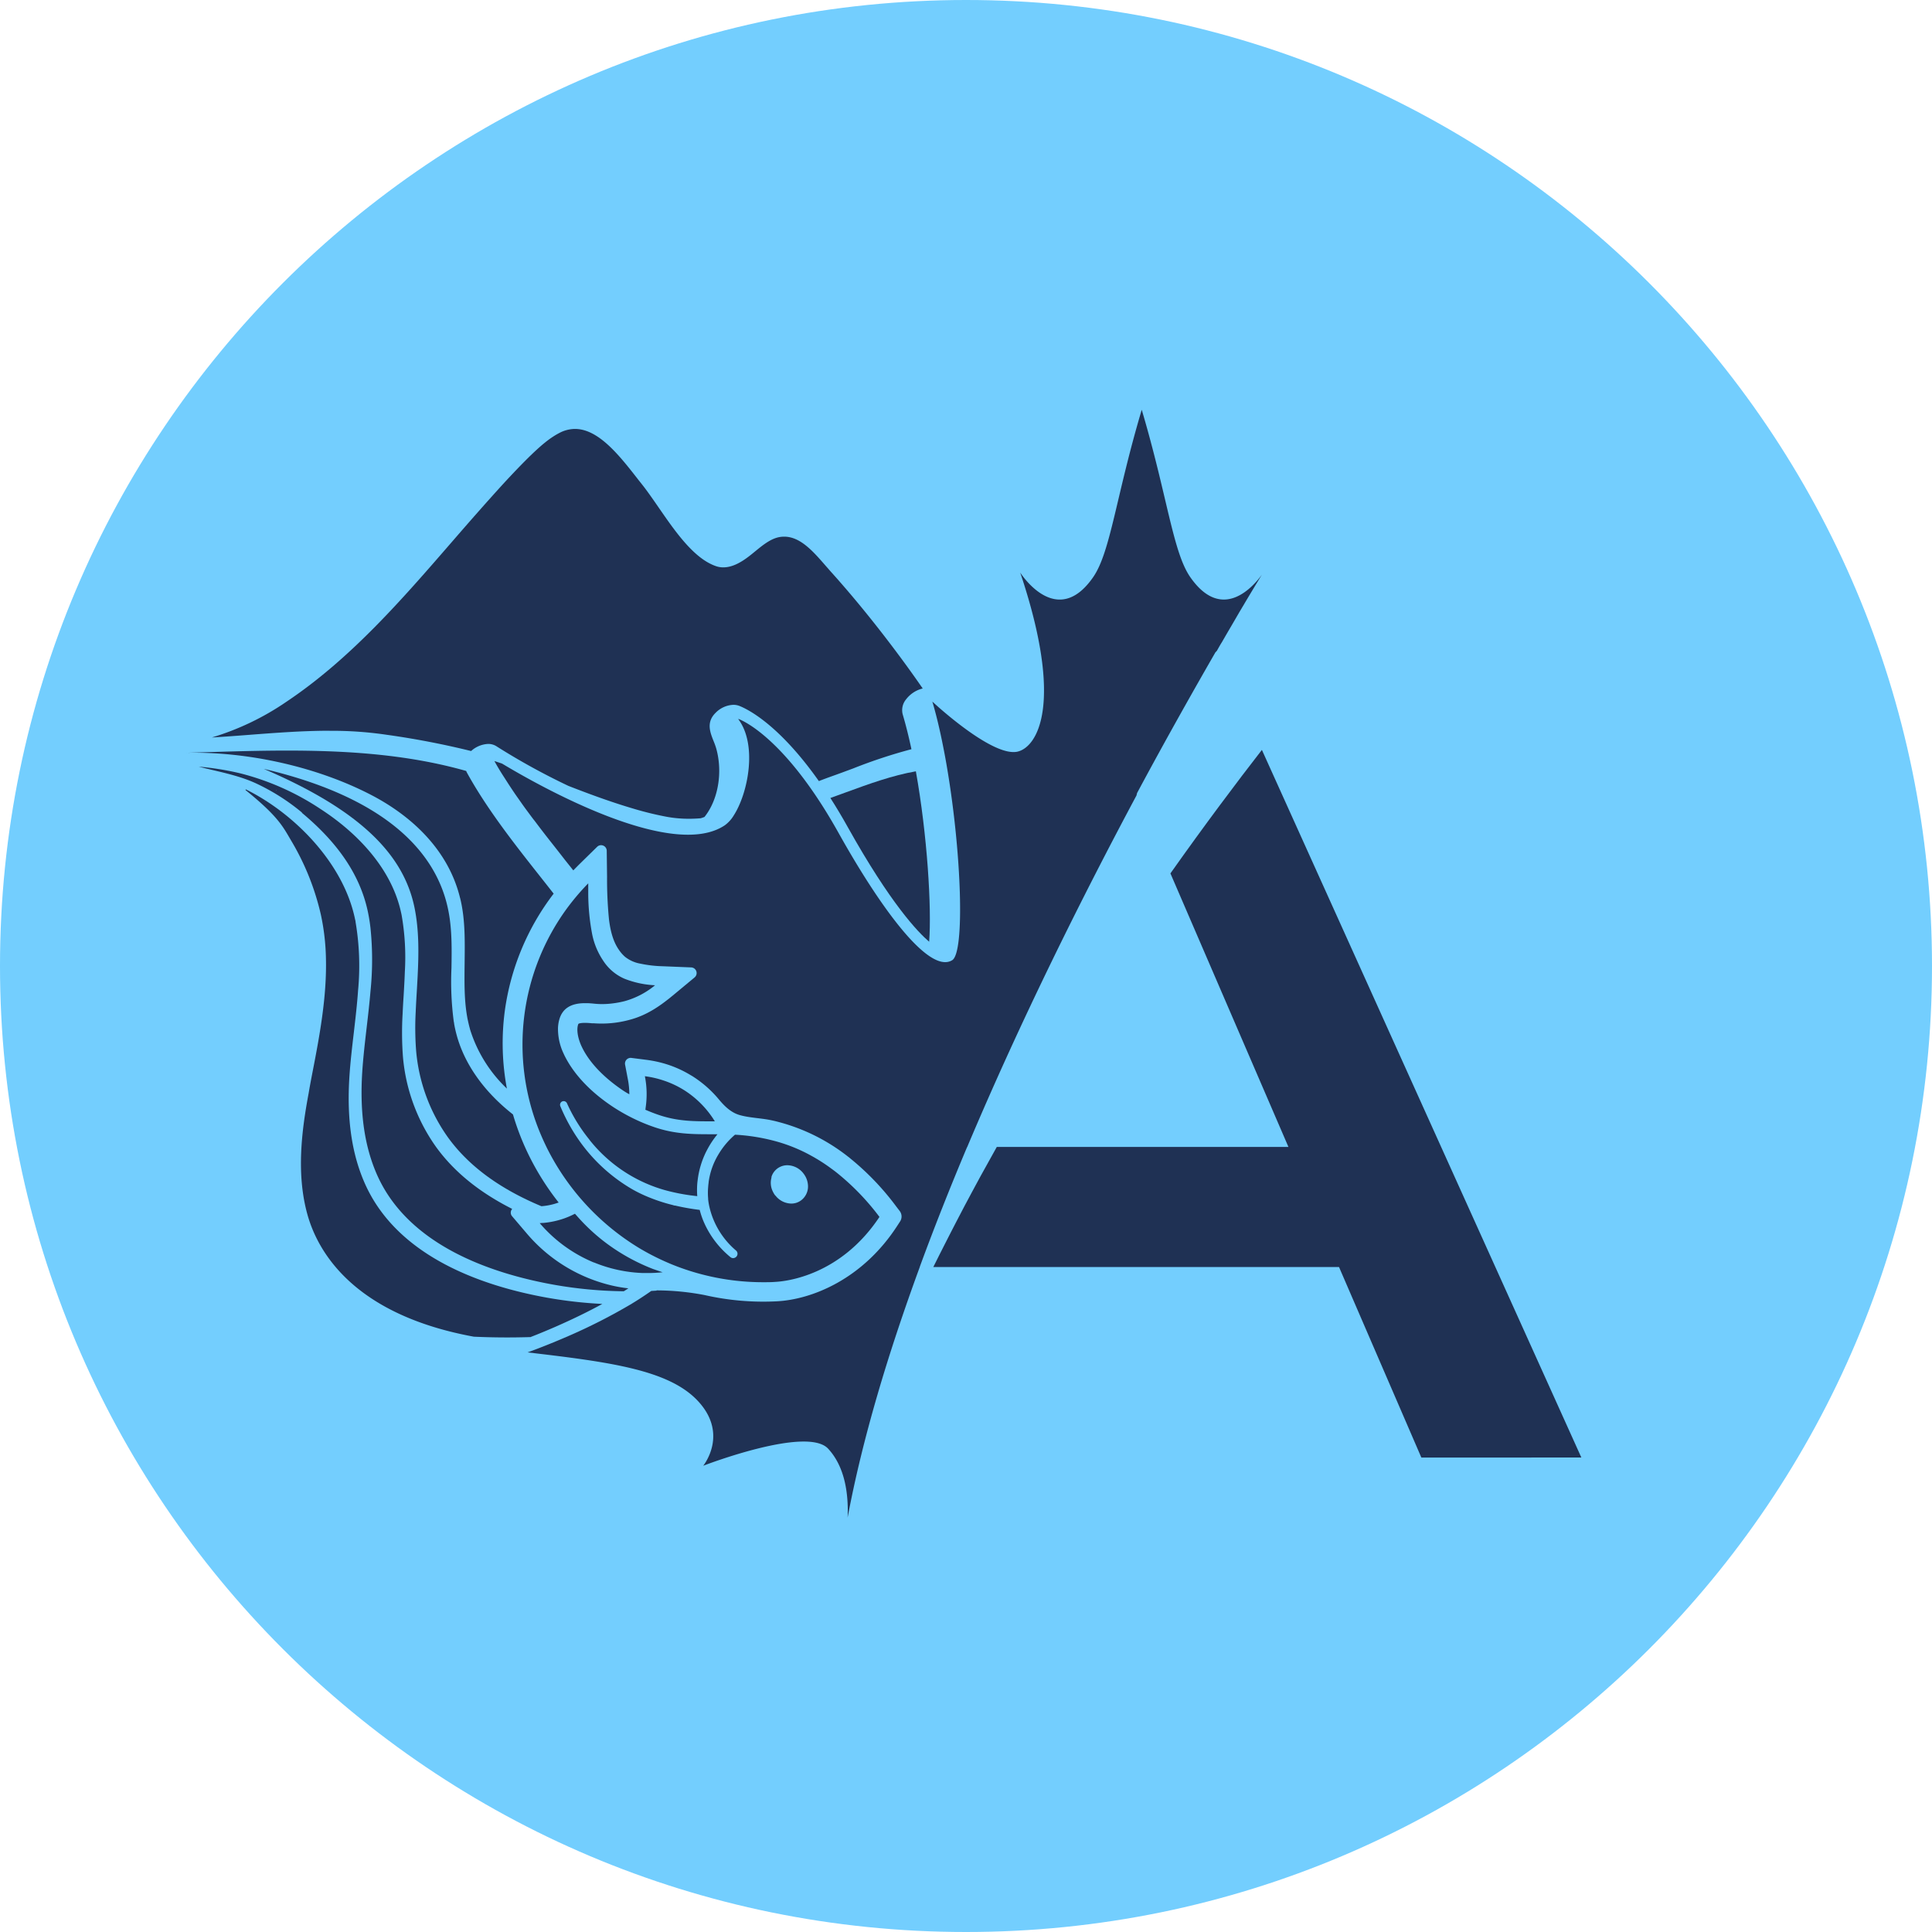
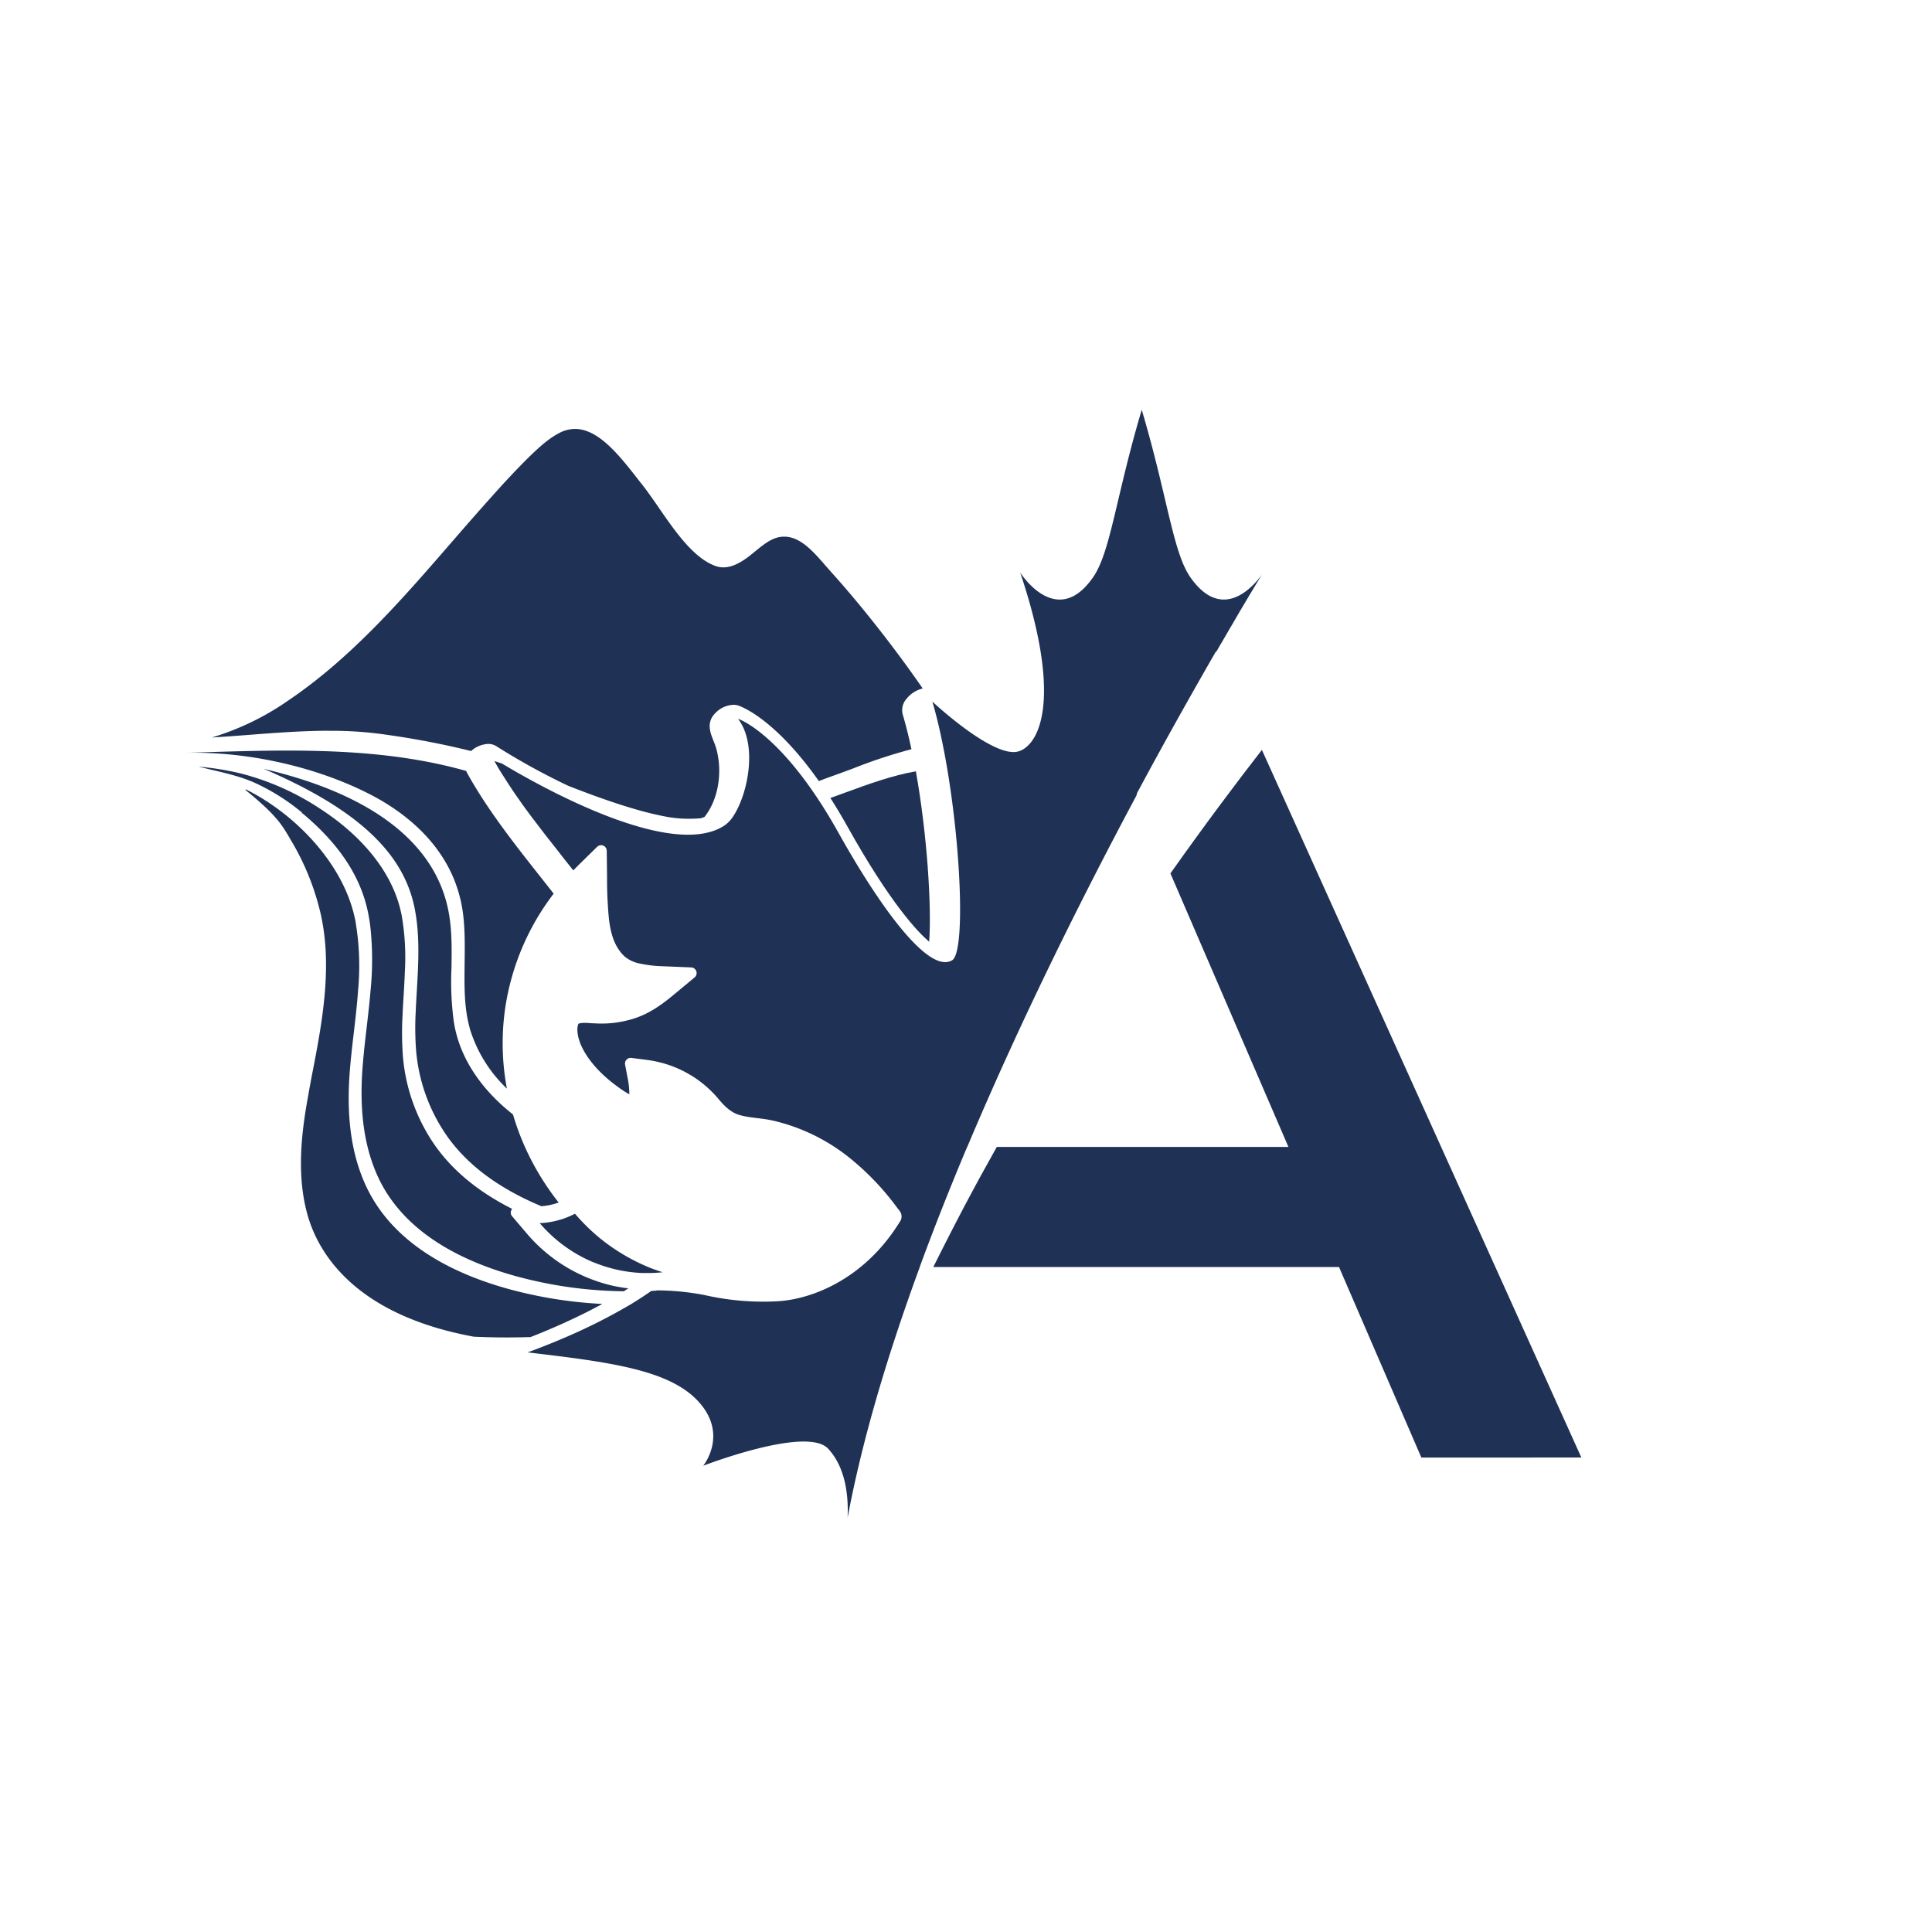
<svg xmlns="http://www.w3.org/2000/svg" viewBox="0 0 593.29 593.29">
  <g id="Layer_2" data-name="Layer 2">
    <g id="Layer_1-2" data-name="Layer 1">
-       <path d="M593.29,296.65c0,163.83-132.81,296.64-296.64,296.64S0,460.48,0,296.65,132.82,0,296.65,0,593.29,132.81,593.29,296.65Z" style="fill:#73cefe" />
      <path d="M485.61,447.58l-98.1-217.3c-7.83,10.08-17.46,22.9-28.09,37.93l36.24,84H306.1q-2.52,4.47-5,9c-.91,1.65-1.8,3.32-2.7,5l-.16.3c-.69,1.28-1.37,2.56-2.06,3.86L293.76,375l-1.8,3.49c-.6,1.17-1.2,2.34-1.79,3.51l-1.56,3.08c-.65,1.33-1.32,2.66-2,4H411.19l25.29,58.52Z" style="fill:#1f3154" />
      <path d="M282.46,389.06V389c4.49-12.23,9.37-24.52,14.48-36.66l.07-.09c16.62-39.44,35.69-77.49,52-108l0,0,.16-.7c9.11-17,17.61-32,24.07-43.23l.43-.44h0c.53-.93,1-1.81,1.56-2.68l.75-1.3c.61-1.06,1.21-2.08,1.78-3.06l.64-1.09L380,189a0,0,0,0,0,0,0c.13-.21.25-.43.37-.64.24-.42.49-.82.72-1.22.12-.2.24-.39.35-.59.31-.52.61-1,.89-1.5,3.13-5.26,5-8.28,5.17-8.58-2.19,3.06-12,15.12-22,.74-5.33-7.7-7-24.79-14.89-51.38-7.91,26.59-9.58,43.68-14.9,51.38-11.28,16.32-22.42-1.39-22.42-1.39,13.51,40.24,5.3,53.59-.83,55-6.4,1.43-19.62-9.58-24.39-13.78-1.11-1-1.76-1.59-1.76-1.59,1.26,4.25,2.38,9,3.38,14.13.43,2.14.83,4.34,1.2,6.57,4.39,26.09,5.42,56.34,1.51,58.72-7.31,4.45-22.6-17.06-34.94-39.18q-3.18-5.67-6.18-10.19c-.83-1.27-1.66-2.48-2.47-3.62-11.77-16.64-20.62-20.57-22-21.09-.06,0-.1,0-.07.08,5.89,7.86,3,22.68-1.42,29.54a10.27,10.27,0,0,1-2.71,3c-16.25,11-57.14-12.13-68.43-18.92-.79-.27-1.57-.53-2.36-.78l.7,1.24c.64,1.11,1.3,2.2,2,3.28s1.38,2.17,2.09,3.24c.57.87,1.14,1.72,1.72,2.57.12.16.24.33.35.5.72,1,1.45,2.07,2.19,3.1.48.68,1,1.36,1.47,2l.82,1.11c.33.43.64.87,1,1.29q2.17,2.9,4.4,5.74l.33.42c1.59,2,3.2,4.07,4.79,6.11.54.67,1.07,1.34,1.6,2l.44.56.33.41,1.67-1.69,5.66-5.55a1.73,1.73,0,0,1,2.94,1.21l.1,8.06a126.88,126.88,0,0,0,.58,12.94c.46,3.82,1.35,7,3.08,9.46a11,11,0,0,0,1.89,2.14,10.43,10.43,0,0,0,4.67,2.07,37.11,37.11,0,0,0,6.87.8l8.79.36a1.74,1.74,0,0,1,1,3.07l-6.77,5.62c-3.66,3-7.82,6.05-13.45,7.47a32.47,32.47,0,0,1-10.66,1h0l-.6,0c-3.4-.35-4.12.11-4.19.17a1.42,1.42,0,0,0-.15.39c-.45,1.62,0,4.1,1.09,6.47a23.43,23.43,0,0,0,1.25,2.32c3.13,5.07,8,8.95,11.74,11.44.56.36,1.13.7,1.7,1a24.73,24.73,0,0,0-.44-4.54l-.87-4.57a1.75,1.75,0,0,1,1.93-2.05l4.61.59c1.15.15,2.31.35,3.45.61s2.06.52,3.06.84a33.83,33.83,0,0,1,7.15,3.29q.44.24.84.51a34.54,34.54,0,0,1,7.72,6.85c1.76,2.12,3.77,4.12,6.5,4.88,3.2.89,6.69.9,10,1.65.62.13,1.25.29,1.89.46A58.59,58.59,0,0,1,261.43,356a81.6,81.6,0,0,1,13.87,14.6l1,1.3a2.79,2.79,0,0,1,.11,3.18l-.89,1.37c-10.53,16.25-26.05,22.63-37.08,23.17a81.14,81.14,0,0,1-22-1.91,78.66,78.66,0,0,0-14.84-1.45l.06.07-1.66.1c-2.08,1.45-4.19,2.84-6.4,4.16h0a173.87,173.87,0,0,1-18.27,9.35h0C167.6,413.34,162,415.3,162,415.3c25.1,2.93,43.16,5.34,52.12,14.71,9.67,10.1,2.13,19.73,1.83,20.1.65-.24,31.8-12.22,38.34-5.26,5,5.38,6.33,13.42,6,21.19C264.83,441.82,272.73,415.56,282.46,389.06Z" style="fill:#1f3154" />
      <path d="M141.3,275.79c.17.66.31,1.33.44,2,1.13,5.87,1,11.94.94,17.81s-.19,11.63.89,17.25c.21,1,.45,2.07.74,3.09a.15.15,0,0,0,0,.06,42.49,42.49,0,0,0,11.35,18.29,75.34,75.34,0,0,1-.64-23.86,76.16,76.16,0,0,1,15-36c-1.38-1.77-2.8-3.57-4.23-5.38-7.64-9.67-16.29-20.64-22.41-31.8a4.25,4.25,0,0,1-.22-.5c-27.88-7.92-57.83-6.39-86.56-5.56,19-.54,40.66,4.2,57.52,13,12.79,6.68,23.69,17.21,27.17,31.61Z" style="fill:#1f3154" />
      <path d="M128,304.29c-.13,2.17-.26,4.36-.35,6.56a91.71,91.71,0,0,0,.13,11.74,53.69,53.69,0,0,0,9.78,26.68c6.32,8.74,15.8,15.75,28.69,21.14h0a19.23,19.23,0,0,0,3.75-.64c.52-.14,1-.31,1.56-.49a81.13,81.13,0,0,1-8.82-13.83,78.66,78.66,0,0,1-5.21-13.21q-.82-.66-1.65-1.35c-7.83-6.57-13.19-14.39-15.53-22.62a39.42,39.42,0,0,1-.89-3.87c0-.27-.09-.53-.13-.81a93,93,0,0,1-.69-16.32c.09-5.76.19-11.7-.9-17.35C135.2,266.5,124.52,246.34,81,236.11c29.85,12.79,43.05,26.47,46.32,42.76,1.37,6.82,1.28,13.82.94,20.69-.08,1.59-.17,3.16-.26,4.73Z" style="fill:#1f3154" />
      <path d="M162.79,410.64c2.62-1,5.22-2.1,7.81-3.22,4.88-2.14,9.68-4.44,14.37-7a134.48,134.48,0,0,1-16.9-1.91c-19.93-3.57-45.8-12.49-55.88-34.75-4.13-9.14-5.73-19.94-4.9-33,.29-4.53.84-9.2,1.37-13.72.49-4.26,1-8.58,1.3-12.9a80.28,80.28,0,0,0-.77-21c0-.33-.12-.65-.19-1-3.56-17.08-18.59-32.37-33.55-39.75,0,.07,0,.14-.07.21,9.91,8,11.44,11.12,13.93,15.37A78.27,78.27,0,0,1,98.56,281a69.89,69.89,0,0,1,1.53,13.22c.3,12.06-2,24.19-4.31,36-.35,1.85-.7,3.67-1,5.5-2.13,11.38-3.84,24.69-.4,37.15,3.12,11.3,13.92,30.77,51.13,37.61,5.76.26,11.53.3,17.27.12ZM81.34,246.05s0-.06,0-.08a2.72,2.72,0,0,1,.11.25,1.09,1.09,0,0,1-.13-.17Z" style="fill:#1f3154" />
-       <path d="M92.77,249.66c9.6,8,17.56,17.8,20.19,30.29.36,1.71.63,3.41.82,5.13a95.06,95.06,0,0,1,0,19.23c-.32,3.78-.75,7.55-1.19,11.28-.52,4.49-1.06,9.14-1.35,13.6-.81,12.68.73,23.13,4.7,31.92,9.67,21.34,34.81,29.95,54.2,33.42a131.17,131.17,0,0,0,21.42,2l1.33-.85.08-.05a42.47,42.47,0,0,1-4.88-.82,48.88,48.88,0,0,1-26.3-16l-4.5-5.28a1.7,1.7,0,0,1,0-2.29c-10.14-5.12-17.87-11.42-23.36-19a56,56,0,0,1-10.2-27.83,98.79,98.79,0,0,1-.09-13.11c.08-1.86.19-3.7.31-5.52.14-2.42.29-4.88.37-7.34a75.21,75.21,0,0,0-1-17.5c-.15-.72-.32-1.44-.5-2.15-3.32-12.83-13.44-23.24-24.29-30.29a80,80,0,0,0-24.67-11,87.23,87.23,0,0,0-12.83-2.07c5.82,1.5,11.81,2.53,17.3,5a64.9,64.9,0,0,1,14.36,9.06Zm-8-7.1a1.36,1.36,0,0,1,.11.25,1.09,1.09,0,0,1-.13-.17.19.19,0,0,1,0-.08Z" style="fill:#1f3154" />
+       <path d="M92.77,249.66c9.6,8,17.56,17.8,20.19,30.29.36,1.71.63,3.41.82,5.13a95.06,95.06,0,0,1,0,19.23c-.32,3.78-.75,7.55-1.19,11.28-.52,4.49-1.06,9.14-1.35,13.6-.81,12.68.73,23.13,4.7,31.92,9.67,21.34,34.81,29.95,54.2,33.42a131.17,131.17,0,0,0,21.42,2l1.33-.85.08-.05a42.47,42.47,0,0,1-4.88-.82,48.88,48.88,0,0,1-26.3-16l-4.5-5.28a1.7,1.7,0,0,1,0-2.29c-10.14-5.12-17.87-11.42-23.36-19a56,56,0,0,1-10.2-27.83,98.79,98.79,0,0,1-.09-13.11c.08-1.86.19-3.7.31-5.52.14-2.42.29-4.88.37-7.34a75.21,75.21,0,0,0-1-17.5c-.15-.72-.32-1.44-.5-2.15-3.32-12.83-13.44-23.24-24.29-30.29a80,80,0,0,0-24.67-11,87.23,87.23,0,0,0-12.83-2.07c5.82,1.5,11.81,2.53,17.3,5a64.9,64.9,0,0,1,14.36,9.06Za1.36,1.36,0,0,1,.11.25,1.09,1.09,0,0,1-.13-.17.19.19,0,0,1,0-.08Z" style="fill:#1f3154" />
      <path d="M182.4,387.68a43.65,43.65,0,0,0,15,3.25c.6,0,1.17,0,1.72,0a41.08,41.08,0,0,0,4.37-.24c-.92-.29-1.91-.64-2.95-1A60.68,60.68,0,0,1,186,381.62l-.64-.49a58.59,58.59,0,0,1-7-6.41c-.64-.69-1.25-1.37-1.8-2-.55.28-1.17.58-1.85.87a24,24,0,0,1-3.34,1.15,26.32,26.32,0,0,1-4.48.8c-.41,0-.8.05-1.15.07a43.89,43.89,0,0,0,16.66,12.1Z" style="fill:#1f3154" />
-       <path d="M198.09,340.74c1.31.57,2.63,1.1,4,1.57.53.18,1.05.35,1.57.5,5.19,1.53,9.74,1.53,15,1.54h.86a29.71,29.71,0,0,0-9.12-9.38l-.46-.29a28.89,28.89,0,0,0-6.13-2.86,29.9,29.9,0,0,0-5.78-1.33,28.28,28.28,0,0,1,.22,9.76c0,.16,0,.32-.08.49Z" style="fill:#1f3154" />
      <path d="M101.18,224.42a114.62,114.62,0,0,1,17.49,1.21,255.29,255.29,0,0,1,26,5,8.34,8.34,0,0,1,5.22-2.18,4.63,4.63,0,0,1,2.55.71,206.74,206.74,0,0,0,22.12,12.18c5.81,2.26,12.74,4.87,20,7a100.06,100.06,0,0,0,10.21,2.49,37.7,37.7,0,0,0,6.79.6c1.17,0,2.38-.05,3.59-.15a11,11,0,0,0,1.19-.41c4.2-5.25,5.65-13.66,3.61-21a21.51,21.51,0,0,0-.83-2.32c-1.07-2.7-2.28-5.76.6-8.62a8.07,8.07,0,0,1,5.48-2.49,5.07,5.07,0,0,1,1.86.34c2.66,1.05,12.2,5.79,24.4,23.08,1.47-.57,2.82-1.07,4.11-1.53,2.12-.75,4.23-1.54,6.47-2.37a157.94,157.94,0,0,1,17.85-5.89c-.82-3.84-1.72-7.44-2.69-10.72a5.21,5.21,0,0,1,1.06-4.61,9.17,9.17,0,0,1,5.09-3.32c-4.14-6-8.52-11.91-13-17.66-4.91-6.29-10-12.42-15.23-18.23-.51-.57-1-1.15-1.52-1.73-3.83-4.4-7.79-9-12.78-9a8.91,8.91,0,0,0-1.36.11c-2.73.45-5.21,2.48-7.62,4.45-.46.38-.91.75-1.36,1.1-3.22,2.57-5.88,3.77-8.37,3.77a6.74,6.74,0,0,1-2.32-.4c-6.76-2.36-12.49-10.69-17.54-18-1.73-2.5-3.35-4.85-4.91-6.84L196,147.3c-5.69-7.3-12.14-15.58-19.43-15.58a10.43,10.43,0,0,0-4.86,1.27c-3.21,1.68-6,4.19-9.35,7.44-2.35,2.33-4.76,4.84-7.38,7.67-5.49,6-10.93,12.22-16.19,18.29C123.52,184,107.71,202.28,88,215.47a82.23,82.23,0,0,1-22.94,11c3.8-.23,7.61-.51,11.35-.8,8.16-.63,16.6-1.27,24.82-1.27Z" style="fill:#1f3154" />
      <path d="M259.85,243.29,255,245.05c1.82,2.85,3.62,5.85,5.33,8.93,13.17,23.57,21.55,32.27,25,35.21.8-10.36-.57-32.78-4.08-52.33C274.08,238.1,266.85,240.73,259.85,243.29Z" style="fill:#1f3154" />
-       <path d="M179.72,308.06h.39c.74,0,1.53.07,2.43.16a22.63,22.63,0,0,0,2.34.12,25.13,25.13,0,0,0,3-.18,30.51,30.51,0,0,0,3.9-.71,25.31,25.31,0,0,0,9.38-4.89,29.32,29.32,0,0,1-9.38-2,14.75,14.75,0,0,1-6.47-5.43,22.43,22.43,0,0,1-3.46-8.23,67.85,67.85,0,0,1-1.21-12.74c0-.25,0-.49,0-.71,0-.72,0-1.45,0-2.19l-.64.66a74.84,74.84,0,0,0-6,7.17A70.85,70.85,0,0,0,165.49,347c.77,1.91,1.64,3.85,2.59,5.77a75.33,75.33,0,0,0,28,30.37,73.37,73.37,0,0,0,6.89,3.67c1.77.83,3.59,1.6,5.43,2.28a74.37,74.37,0,0,0,26,4.66h0c1.22,0,2.45,0,3.67-.1,3.27-.16,20-1.89,32-19.95a75.17,75.17,0,0,0-13-13.49c-.58-.47-1.17-.91-1.78-1.35a53.31,53.31,0,0,0-6.42-4.09h0l-.18-.1a49.29,49.29,0,0,0-11.1-4.37,59.74,59.74,0,0,0-11.88-1.85,24.36,24.36,0,0,0-5.21,6.26,22,22,0,0,0-2.9,8.37v.08l0,.06h0v0c-.07.48-.11.91-.14,1.35a19.87,19.87,0,0,0,0,3.45v.1a.78.78,0,0,0,0,.16,19.21,19.21,0,0,0,.4,2.39A24.86,24.86,0,0,0,226,384a1.31,1.31,0,0,1,.4,1.46,1.36,1.36,0,0,1-1.26.89,1.28,1.28,0,0,1-.83-.3,28.78,28.78,0,0,1-7.93-10.23,24.37,24.37,0,0,1-1.51-4.28,69.14,69.14,0,0,1-7.5-1.32l-.1,0c-.24,0-.48-.12-.72-.18a52.75,52.75,0,0,1-7.62-2.51,43.29,43.29,0,0,1-4.43-2.13,51.49,51.49,0,0,1-16.63-15.14,55,55,0,0,1-5.81-10.59,1.13,1.13,0,0,1,.6-1.44,1.17,1.17,0,0,1,.45-.09,1.14,1.14,0,0,1,1,.66,50.46,50.46,0,0,0,6.75,11h0l.25.34c.1.12.19.25.31.39A45.25,45.25,0,0,0,203,365.12l1,.3a61.15,61.15,0,0,0,8.17,1.67h.06c.66.09,1.28.17,1.89.23a23.13,23.13,0,0,1-.06-2.62,19.36,19.36,0,0,1,.18-2.27,26.74,26.74,0,0,1,2.73-9l.25-.47h0a27.53,27.53,0,0,1,3.11-4.65h-1.81c-5.84,0-11.35,0-17.84-2.27a54,54,0,0,1-5.4-2.2,57,57,0,0,1-7-3.91c-7.09-4.68-12.32-10.27-15.14-16.23,0-.06-.05-.12-.05-.13a17.66,17.66,0,0,1-1.74-7.81,11,11,0,0,1,.39-2.63c.94-3.4,3.53-5.07,7.89-5.07Zm57.16,53.44a5,5,0,0,1,1.73-2.58,4.77,4.77,0,0,1,.64-.43,5.15,5.15,0,0,1,2.55-.66,6.32,6.32,0,0,1,4.9,2.49,7,7,0,0,1,.66,1,6.41,6.41,0,0,1,.74,2.45,5.33,5.33,0,0,1-1.95,4.73A5,5,0,0,1,243,369.6a6.29,6.29,0,0,1-4.88-2.47l-.05,0,0,0a6.69,6.69,0,0,1-.76-1.26,6,6,0,0,1-.38-4.3Z" style="fill:#1f3154" />
    </g>
  </g>
</svg>